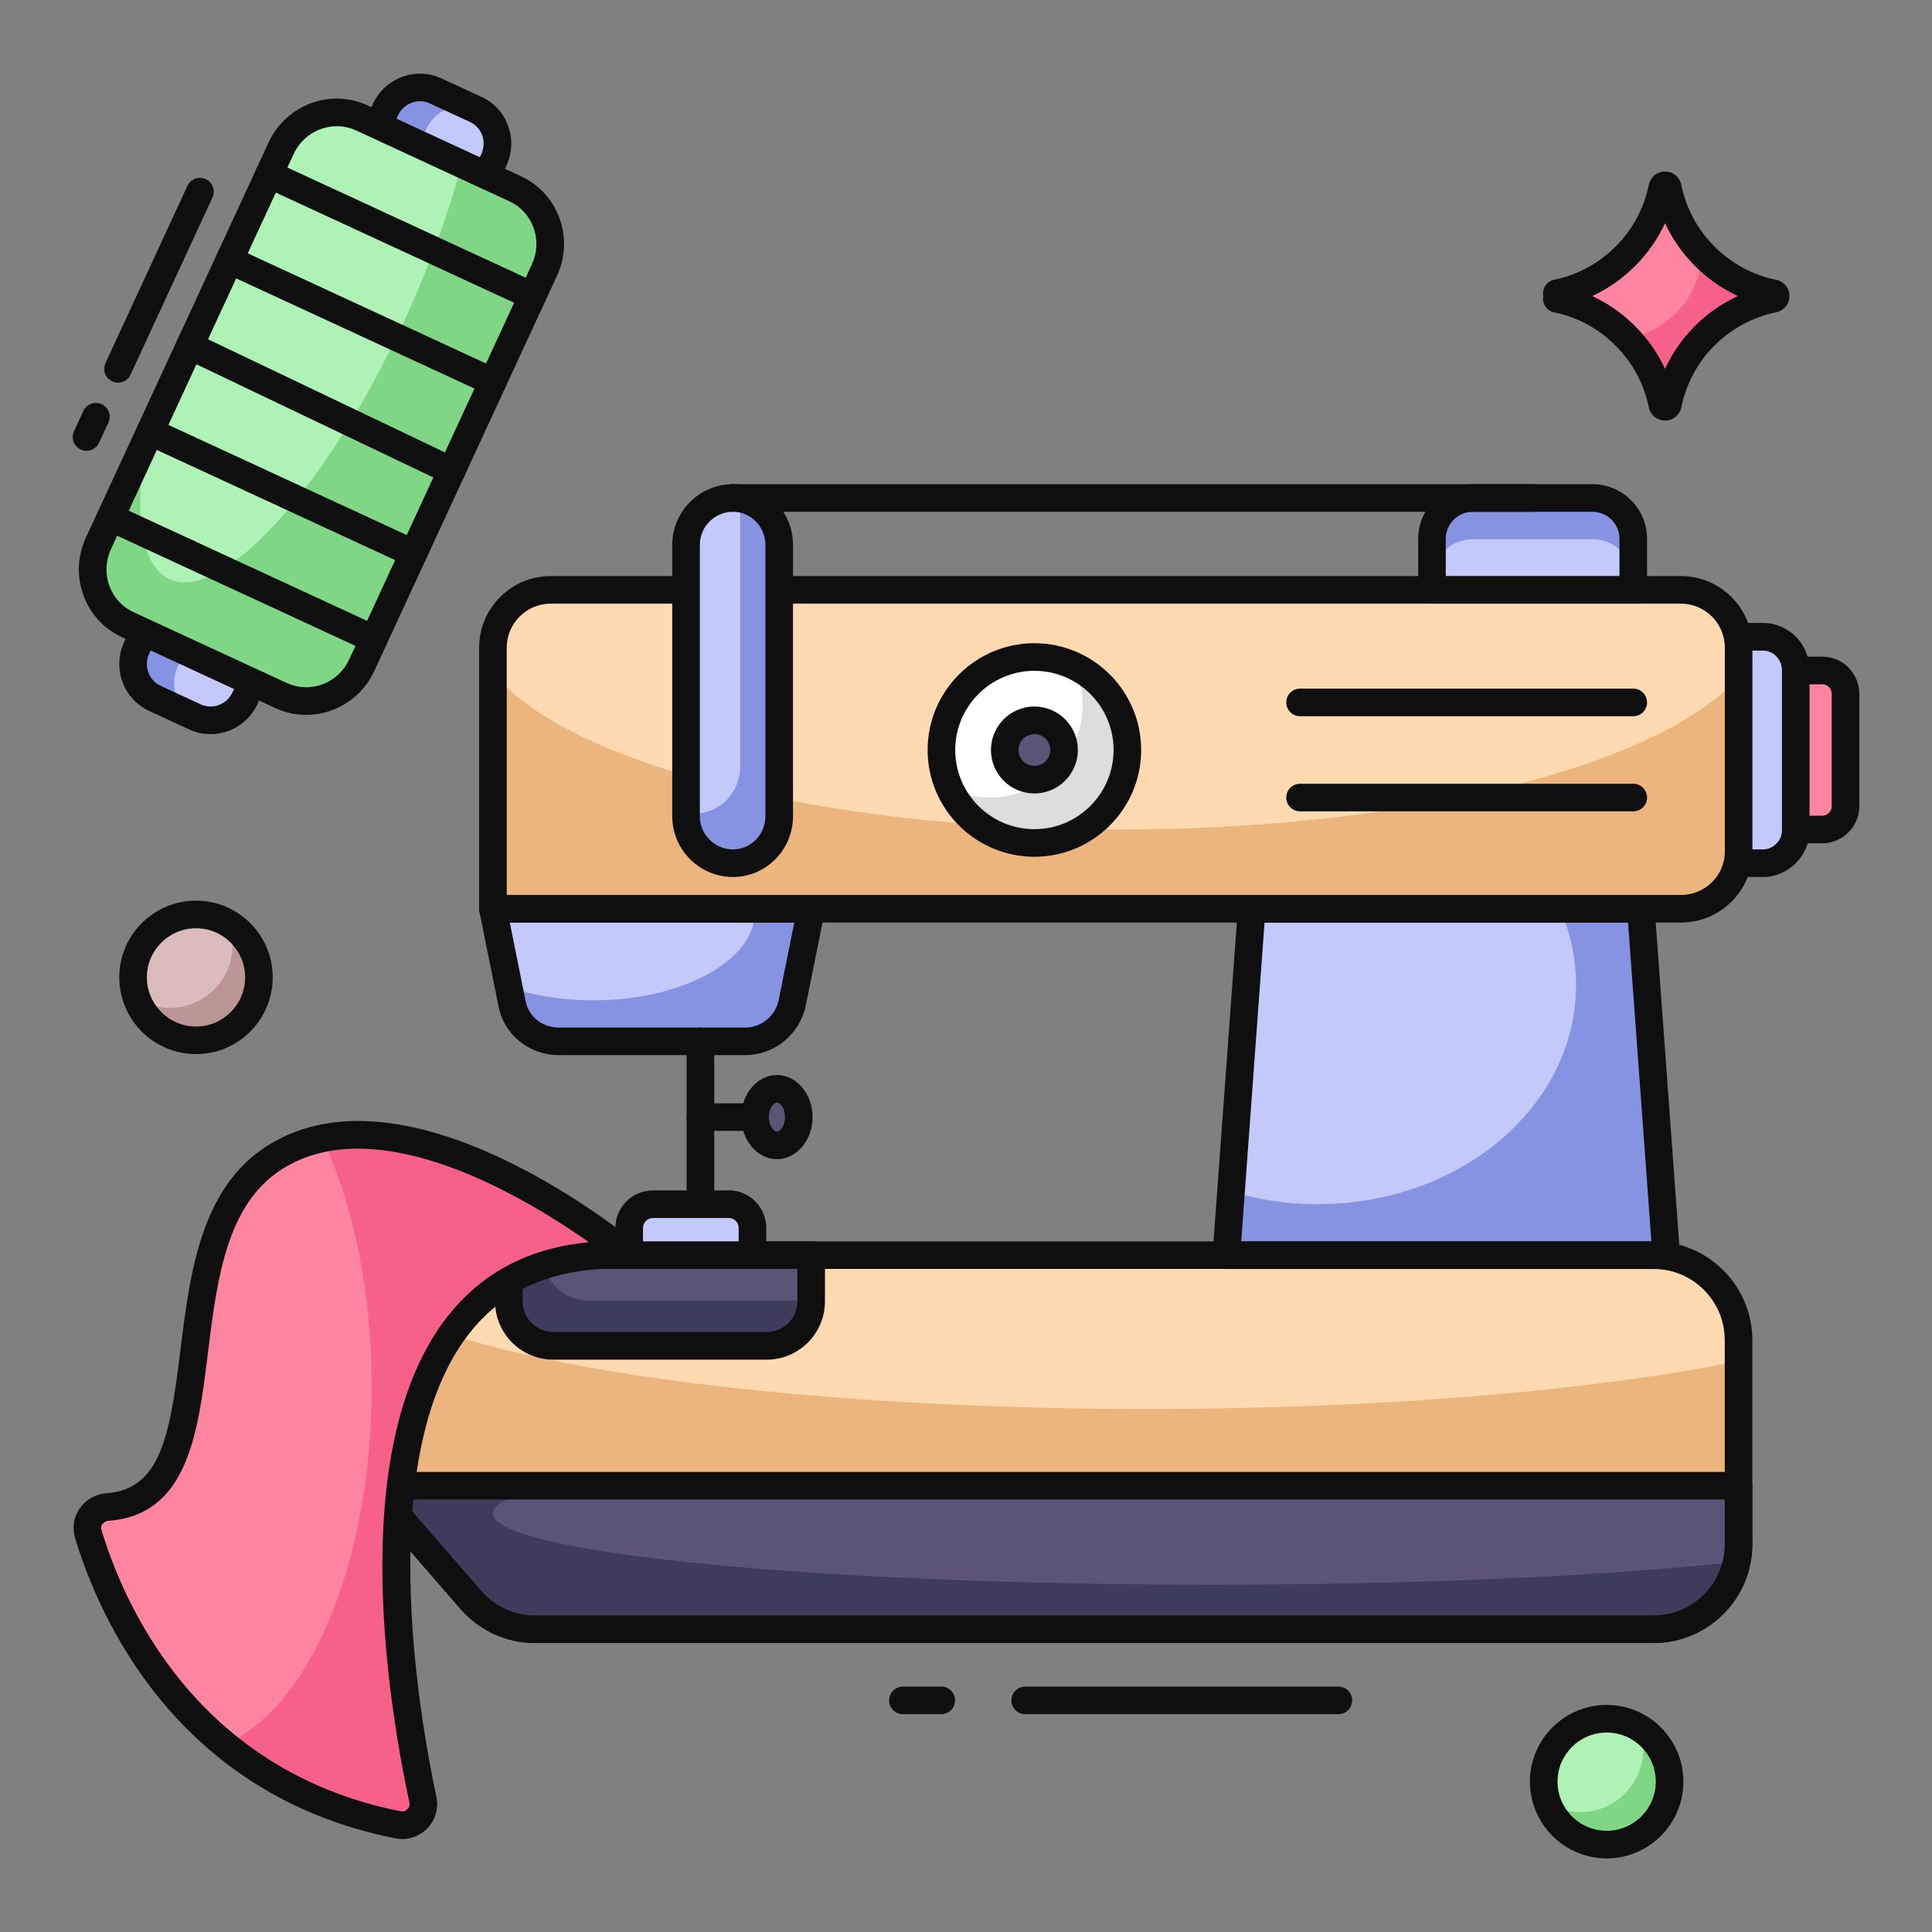
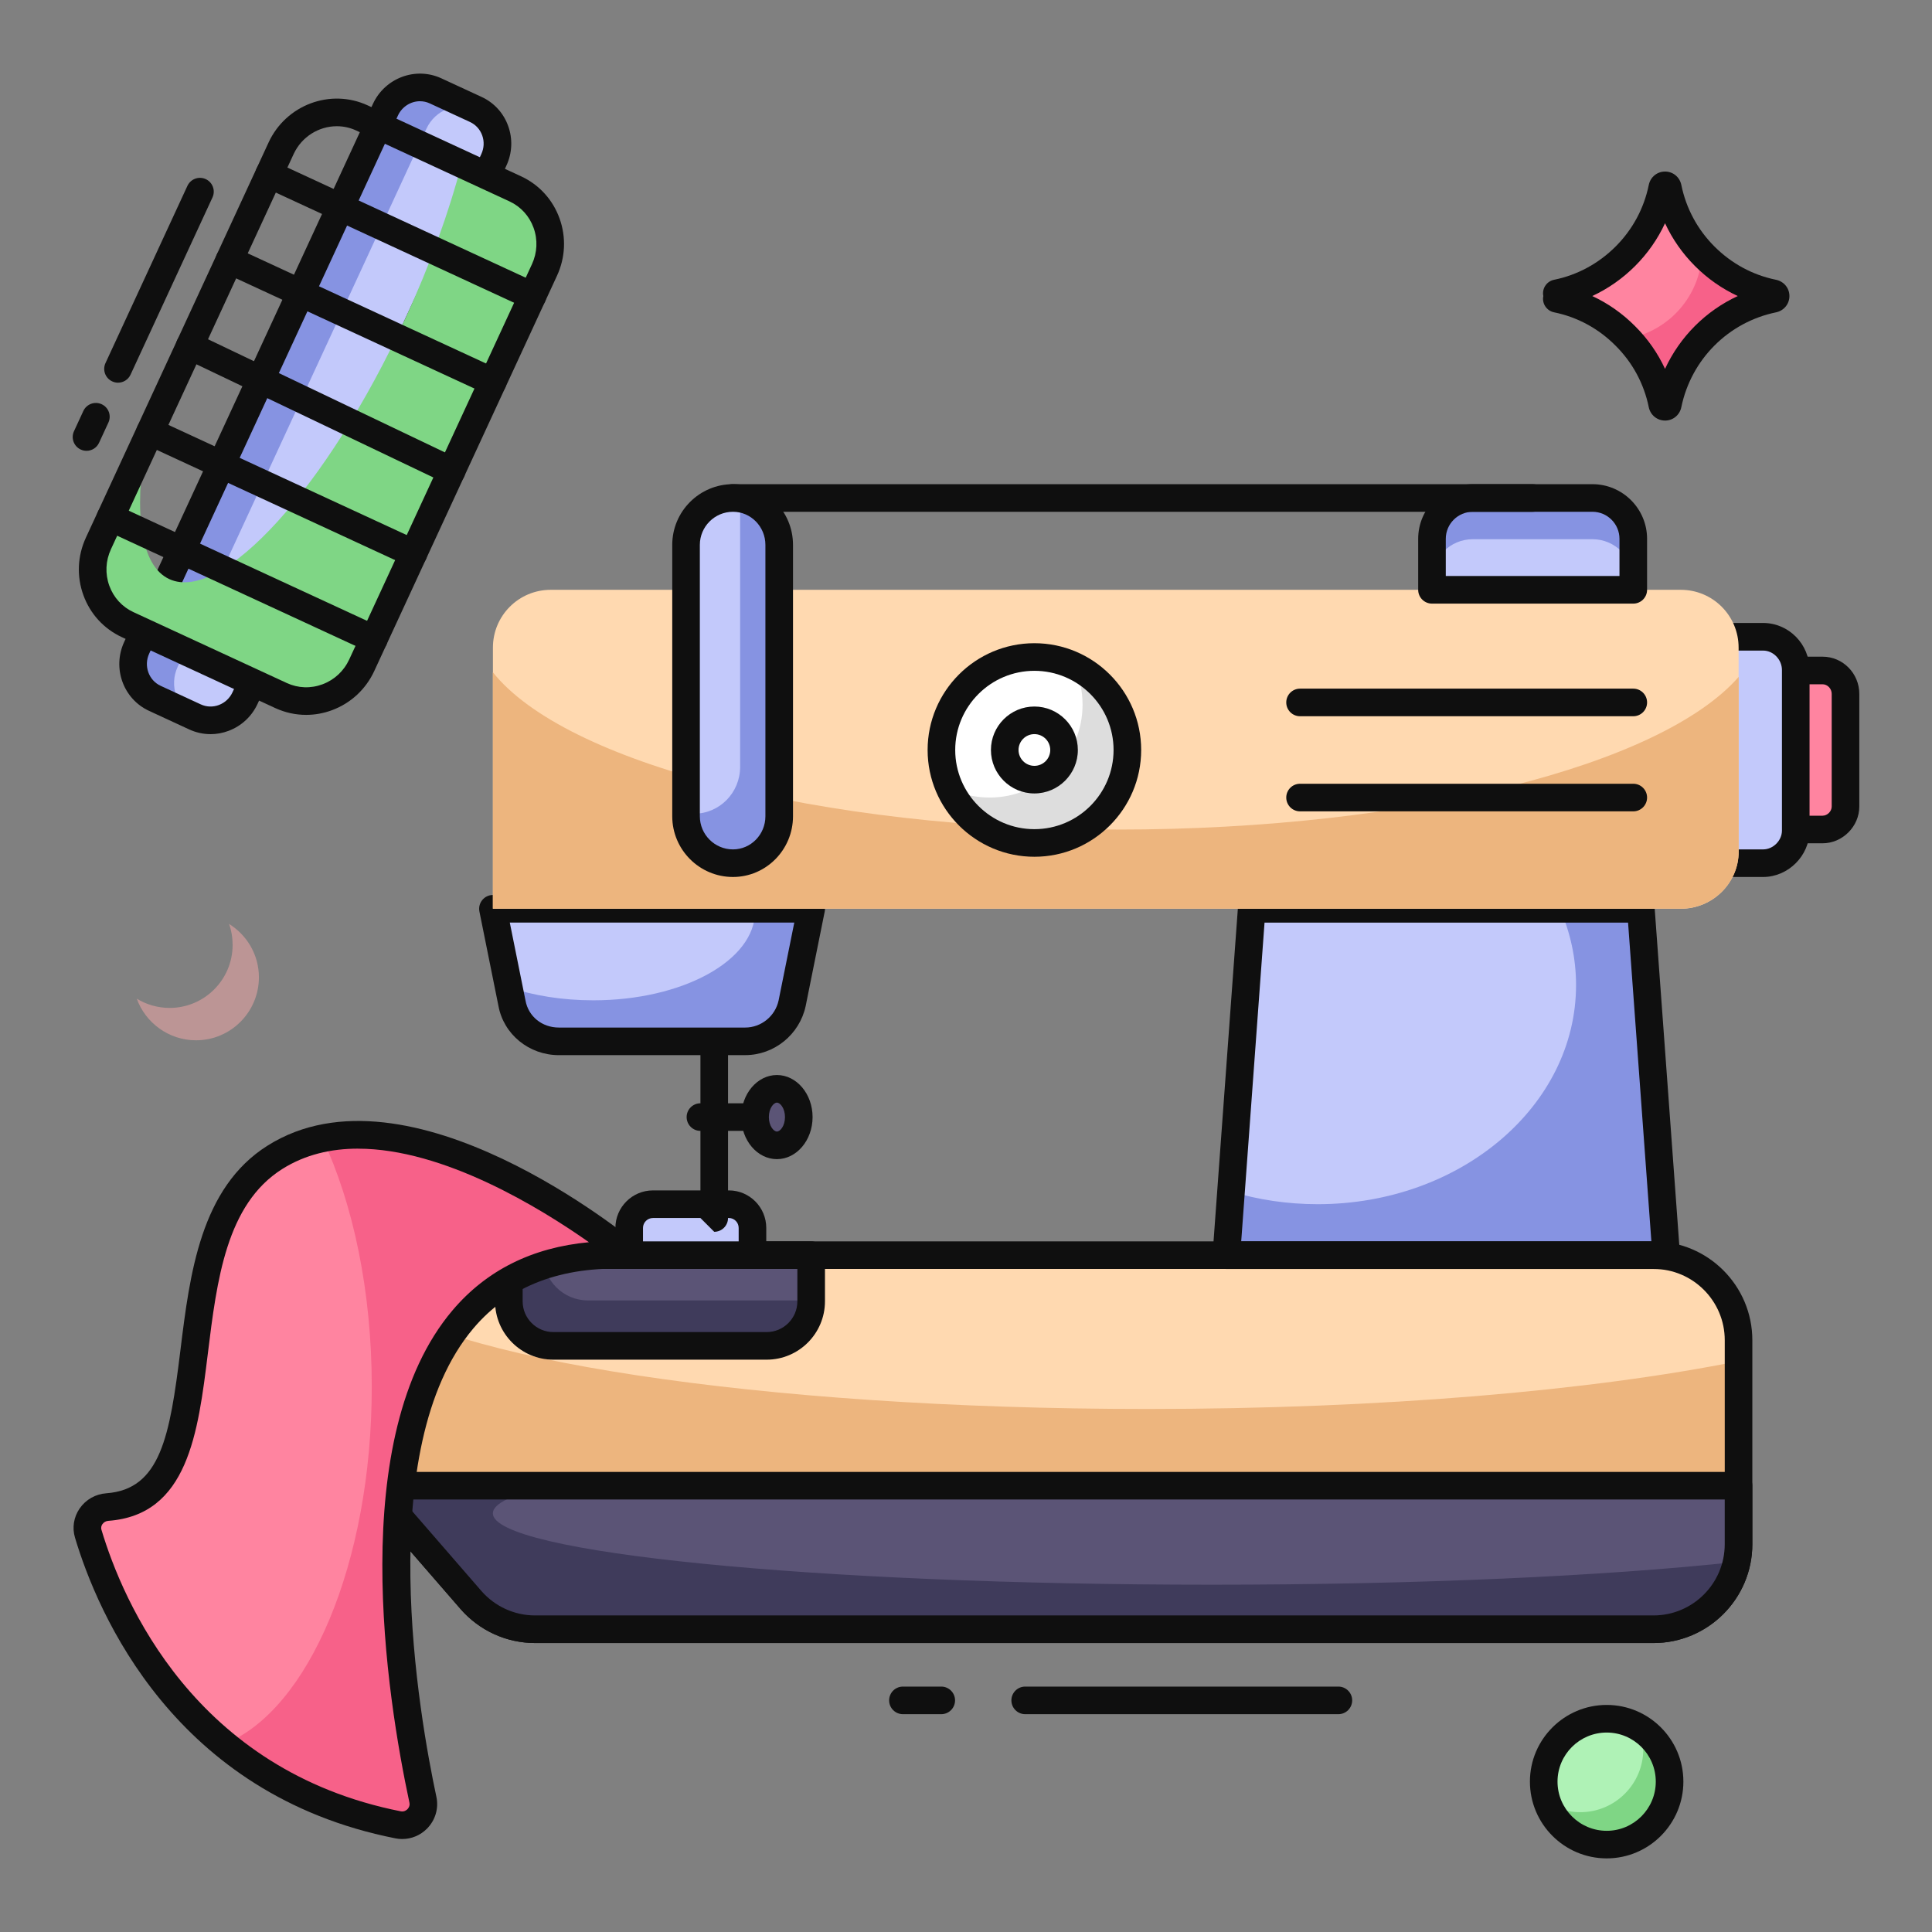
<svg xmlns="http://www.w3.org/2000/svg" id="Layer_1" viewBox="0 0 105 105">
  <rect x="0" y="0" width="105" height="105" fill="#808080" stroke="none" />
  <g>
    <g>
      <g>
        <path d="m100.299 37.71v6.125c0 .676-.571 1.246-1.246 1.246h-1.298c-.701 0-1.272-.57-1.272-1.246v-6.125c0-.701.571-1.271 1.272-1.271h1.298c.675 0 1.246.57 1.246 1.271z" fill="#ff84a0" />
      </g>
      <g>
        <path d="m99.053 45.831h-1.297c-1.115 0-2.022-.895-2.022-1.996v-6.125c0-1.114.907-2.021 2.022-2.021h1.297c1.101 0 1.996.907 1.996 2.021v6.125c0 1.082-.914 1.996-1.996 1.996zm-1.297-8.642c-.288 0-.522.234-.522.521v6.125c0 .269.239.496.522.496h1.297c.26 0 .496-.236.496-.496v-6.125c0-.282-.227-.521-.496-.521z" fill="#0f0f0f" />
      </g>
      <g>
        <path d="m94.485 72.835v11.09c0 2.55-2.07 4.62-4.62 4.62h-60.79c-1.33 0-2.6-.58-3.48-1.59l-5.51-6.35c-.73-.84-1.13-1.91-1.13-3.02v-4.75c0-2.55 2.07-4.62 4.61-4.62h66.3c2.55 0 4.62 2.07 4.62 4.62z" fill="#ffd9b0" />
      </g>
      <g>
        <path d="m94.485 73.975v9.95c0 2.55-2.07 4.62-4.62 4.62h-60.79c-1.33 0-2.6-.58-3.48-1.59l-5.51-6.35c-.73-.84-1.13-1.91-1.13-3.02v-4.75c0-.98.31-1.89.83-2.64 3.94 3.64 21.5 6.38 42.56 6.38 12.74 0 24.2-1 32.14-2.6z" fill="#edb57e" />
      </g>
      <g>
        <path d="m90.555 68.217h-23.905l1.377-18.824h21.152z" fill="#c3c9fb" />
      </g>
      <g>
        <path d="m90.555 68.215h-23.91l.25-3.46c1.48.45 3.07.69 4.72.69 7.75 0 14.04-5.33 14.04-11.91 0-1.45-.31-2.85-.87-4.14h4.39z" fill="#8693e2" />
      </g>
      <g>
        <path d="m44.085 49.39-1.035 5.135c-.259 1.22-1.33 2.07-2.55 2.07h-10.126c-1.257 0-2.329-.85-2.55-2.07l-1.035-5.135z" fill="#c3c9fb" />
      </g>
      <g>
        <path d="m44.085 49.385-1.04 5.14c-.25 1.22-1.33 2.07-2.54 2.07h-10.13c-1.26 0-2.33-.85-2.55-2.07l-.18-.87c1.34.45 2.91.71 4.6.71 4.85 0 8.79-2.16 8.79-4.83 0-.05 0-.1-.01-.15z" fill="#8693e2" />
      </g>
      <g>
        <path d="m97.595 36.418v8.721c0 .962-.813 1.774-1.774 1.774h-1.848c-.998 0-1.811-.812-1.811-1.774v-8.721c0-.998.813-1.81 1.811-1.81h1.848c.961 0 1.774.812 1.774 1.81z" fill="#c3c9fb" />
      </g>
      <g>
        <path d="m89.865 89.295h-60.79c-1.548 0-3.022-.673-4.045-1.847l-5.511-6.351c-.847-.974-1.313-2.221-1.313-3.511v-4.75c0-2.961 2.405-5.37 5.36-5.37h66.3c2.961 0 5.37 2.409 5.37 5.37v11.09c0 2.961-2.409 5.37-5.37 5.37zm-66.3-20.33c-2.128 0-3.86 1.736-3.86 3.87v4.75c0 .928.336 1.826.946 2.528l5.511 6.351c.737.846 1.799 1.331 2.914 1.331h60.79c2.134 0 3.87-1.736 3.87-3.87v-11.09c0-2.134-1.736-3.87-3.87-3.87z" fill="#0f0f0f" />
      </g>
      <g>
        <path d="m20.206 80.745 5.388 6.21c.88 1.01 2.15 1.59 3.48 1.59h60.79c2.55 0 4.62-2.07 4.62-4.62v-3.18z" fill="#5b5476" />
      </g>
      <g>
        <path d="m94.385 84.885c-.44 2.09-2.3 3.66-4.52 3.66h-60.79c-1.33 0-2.6-.58-3.48-1.59l-5.39-6.21h9.65c-1.98.46-3.07.97-3.07 1.5 0 2.14 17.49 3.88 39.06 3.88 11.26 0 21.41-.47 28.54-1.24z" fill="#3f3b5b" />
      </g>
      <g>
        <path d="m89.865 89.295h-60.79c-1.548 0-3.022-.673-4.045-1.847l-5.39-6.211c-.192-.222-.238-.536-.116-.803.122-.267.388-.439.682-.439h74.279c.414 0 .75.336.75.75v3.18c0 2.961-2.409 5.37-5.37 5.37zm-68.015-7.8 4.311 4.969c.737.846 1.799 1.331 2.914 1.331h60.79c2.134 0 3.87-1.736 3.87-3.87v-2.43z" fill="#0f0f0f" />
      </g>
      <g>
        <path d="m90.555 68.967h-23.905c-.208 0-.407-.087-.549-.239-.142-.153-.214-.358-.199-.565l1.376-18.824c.029-.392.355-.695.748-.695h21.152c.393 0 .719.303.748.695l1.376 18.824c.015.208-.057.413-.199.565-.142.153-.341.239-.549.239zm-23.098-1.5h22.292l-1.267-17.324h-19.757z" fill="#0f0f0f" />
      </g>
      <g>
        <path d="m40.5 57.345h-10.125c-1.623 0-3.005-1.129-3.288-2.686l-1.032-5.121c-.044-.22.013-.449.155-.623.143-.174.355-.275.581-.275h17.295c.225 0 .438.101.581.275.142.174.199.403.155.623l-1.035 5.135c-.33 1.551-1.711 2.671-3.285 2.671zm-12.794-7.205.854 4.237c.158.87.903 1.468 1.815 1.468h10.125c.871 0 1.634-.621 1.816-1.476l.852-4.229z" fill="#0f0f0f" />
      </g>
      <g>
        <path d="m95.821 47.662h-1.848c-1.412 0-2.561-1.132-2.561-2.524v-8.721c0-1.411 1.148-2.56 2.561-2.56h1.848c1.392 0 2.524 1.148 2.524 2.56v8.721c0 1.368-1.156 2.524-2.524 2.524zm-1.848-12.304c-.585 0-1.061.475-1.061 1.06v8.721c0 .555.486 1.024 1.061 1.024h1.848c.545 0 1.024-.478 1.024-1.024v-8.721c0-.574-.469-1.06-1.024-1.06z" fill="#0f0f0f" />
      </g>
      <g>
        <path d="m44.085 68.215v2.51c0 1.34-1.08 2.42-2.42 2.42h-11.59c-1.34 0-2.42-1.08-2.42-2.42v-2.51z" fill="#5b5476" />
      </g>
      <g>
        <path d="m44.085 70.615v.11c0 1.34-1.08 2.42-2.42 2.42h-11.59c-1.34 0-2.42-1.08-2.42-2.42v-2.51h1.87v.04c0 1.34 1.09 2.42 2.42 2.42h11.6c.19-0.0.37-.02.54-.06z" fill="#3f3b5b" />
      </g>
      <g>
        <path d="m41.665 73.895h-11.59c-1.748 0-3.17-1.422-3.17-3.17v-2.51c0-.414.336-.75.75-.75h16.43c.414 0 .75.336.75.75v2.51c0 1.748-1.422 3.17-3.17 3.17zm-13.26-4.93v1.76c0 .921.749 1.67 1.67 1.67h11.59c.921 0 1.67-.749 1.67-1.67v-1.76z" fill="#0f0f0f" />
      </g>
      <g>
        <path d="m40.895 66.735v1.479h-6.7v-1.479c0-.71.58-1.29 1.29-1.29h4.13c.71 0 1.28.58 1.28 1.29z" fill="#c3c9fb" />
      </g>
      <g>
        <path d="m40.895 68.965h-6.7c-.414 0-.75-.336-.75-.75v-1.479c0-1.125.915-2.04 2.04-2.04h4.13c1.119 0 2.03.915 2.03 2.04v1.479c-0.0.414-.336.75-.75.75zm-5.95-1.5h5.2v-.729c0-.298-.238-.54-.53-.54h-4.13c-.298 0-.54.242-.54.54v.729z" fill="#0f0f0f" />
      </g>
      <g>
-         <path d="m38.067 66.196c-.414 0-.75-.336-.75-.75v-8.851c0-.414.336-.75.75-.75s.75.336.75.75v8.851c0 .414-.336.75-.75.75z" fill="#0f0f0f" />
+         <path d="m38.067 66.196v-8.851c0-.414.336-.75.75-.75s.75.336.75.75v8.851c0 .414-.336.75-.75.75z" fill="#0f0f0f" />
      </g>
      <g>
        <path d="m40.897 61.461h-2.83c-.414 0-.75-.336-.75-.75s.336-.75.75-.75h2.83c.414 0 .75.336.75.75s-.336.75-.75.75z" fill="#0f0f0f" />
      </g>
      <g>
        <ellipse cx="42.224" cy="60.711" fill="#5b5476" rx="1.188" ry="1.536" />
        <path d="m42.224 62.997c-1.069 0-1.938-1.026-1.938-2.286s.87-2.286 1.938-2.286 1.938 1.026 1.938 2.286-.87 2.286-1.938 2.286zm0-3.072c-.179 0-.438.306-.438.786s.26.786.438.786.438-.306.438-.786-.26-.786-.438-.786z" fill="#0f0f0f" />
      </g>
      <g>
        <path d="m34.195 68.215c-16.58-.77-12.61 23.061-11.21 29.6.17.8-.55 1.52-1.35 1.36-11.73-2.32-15.71-12.04-16.84-15.82-.21-.7.31-1.4 1.04-1.45 7.21-.53 2.21-14.67 9.11-19.01 7.31-4.6 19.25 5.32 19.25 5.32z" fill="#ff84a0" />
      </g>
      <g>
        <path d="m34.195 68.215c-16.58-.77-12.61 23.061-11.21 29.6.17.8-.55 1.52-1.35 1.36-3.98-.79-7.07-2.42-9.45-4.39 4.57-1.81 8.02-9.81 8.02-19.42 0-5.21-1.02-9.96-2.68-13.49 7.23-1.51 16.67 6.34 16.67 6.34z" fill="#f76189" />
      </g>
      <g>
        <path d="m21.858 99.947c-.123 0-.247-.012-.37-.037-12.017-2.377-16.18-12.22-17.412-16.341-.163-.541-.07-1.12.254-1.589.334-.483.864-.783 1.453-.824 2.942-.216 3.446-3.097 4.023-7.78.51-4.134 1.088-8.82 4.739-11.116 7.684-4.835 19.624 4.958 20.129 5.378.248.206.336.547.22.848-.117.3-.404.491-.734.478-3.631-.168-6.469.913-8.421 3.215-5.538 6.534-2.947 21.153-2.021 25.479.132.622-.058 1.265-.508 1.721-.363.368-.85.568-1.352.568zm-2.398-37.521c-1.465 0-2.87.32-4.115 1.104-3.049 1.918-3.558 6.042-4.049 10.031-.532 4.314-1.082 8.775-5.405 9.093-.135.009-.252.075-.326.181-.045.065-.091.171-.051.305 1.154 3.862 5.049 13.082 16.267 15.301.188.038.316-.068.363-.115.045-.046.147-.173.108-.354-1.233-5.759-3.474-19.898 2.344-26.761 1.843-2.174 4.33-3.414 7.411-3.699-2.642-1.859-7.895-5.084-12.546-5.084z" fill="#0f0f0f" />
      </g>
      <g>
        <path d="m94.49 35.198v11.086c0 1.7-1.404 3.105-3.141 3.105h-64.56v-14.192c0-1.738 1.404-3.142 3.141-3.142h61.419c1.737 0 3.141 1.404 3.141 3.142z" fill="#ffd9b0" />
      </g>
      <g>
        <path d="m94.495 36.785v9.5c0 1.7-1.41 3.1-3.15 3.1h-64.56v-12.85c3.91 4.91 17.63 8.55 33.95 8.55 16.05-0 29.58-3.51 33.76-8.3z" fill="#edb57e" />
      </g>
      <g>
        <circle cx="56.217" cy="40.76" fill="#fff" r="5.053" />
      </g>
      <g>
        <path d="m61.275 40.765c0 2.79-2.27 5.05-5.06 5.05-2.04 0-3.81-1.21-4.59-2.96.65.32 1.38.49 2.16.49 2.79 0 5.05-2.26 5.05-5.05 0-.75-.16-1.46-.46-2.1 1.71.8 2.9 2.55 2.9 4.57z" fill="#ddd" />
      </g>
      <g>
-         <path d="m91.35 50.14h-64.56c-.414 0-.75-.336-.75-.75v-14.192c0-2.146 1.746-3.892 3.891-3.892h61.419c2.146 0 3.891 1.746 3.891 3.892v11.086c0 2.126-1.745 3.855-3.891 3.855zm-63.81-1.5h63.81c1.318 0 2.391-1.057 2.391-2.355v-11.086c0-1.319-1.072-2.392-2.391-2.392h-61.419c-1.318 0-2.391 1.073-2.391 2.392z" fill="#0f0f0f" />
-       </g>
+         </g>
      <g>
        <path d="m88.765 29.284v2.772h-10.94v-2.772c0-1.229.99-2.22 2.22-2.22h6.5c1.22 0 2.22.99 2.22 2.22z" fill="#c3c9fb" />
      </g>
      <g>
        <path d="m88.765 29.285v2.24c0-1.23-1-2.22-2.22-2.22h-6.5c-1.23 0-2.22.99-2.22 2.22v-2.24c0-1.23.99-2.22 2.22-2.22h6.5c1.22-0 2.22.99 2.22 2.22z" fill="#8693e2" />
      </g>
      <g>
        <path d="m88.765 32.805h-10.94c-.414 0-.75-.336-.75-.75v-2.771c0-1.637 1.333-2.97 2.97-2.97h6.5c1.638 0 2.97 1.332 2.97 2.97v2.771c0 .414-.336.75-.75.75zm-10.19-1.5h9.44v-2.021c0-.81-.659-1.47-1.47-1.47h-6.5c-.811 0-1.47.659-1.47 1.47z" fill="#0f0f0f" />
      </g>
      <g>
        <path d="m56.217 46.563c-3.2 0-5.803-2.603-5.803-5.803s2.604-5.803 5.803-5.803 5.803 2.603 5.803 5.803-2.604 5.803-5.803 5.803zm0-10.106c-2.373 0-4.303 1.93-4.303 4.303s1.93 4.303 4.303 4.303 4.303-1.93 4.303-4.303-1.93-4.303-4.303-4.303z" fill="#0f0f0f" />
      </g>
      <g>
-         <circle cx="56.217" cy="40.76" fill="#5b5476" r="1.612" />
        <path d="m56.217 43.122c-1.303 0-2.362-1.06-2.362-2.362s1.06-2.362 2.362-2.362 2.362 1.06 2.362 2.362-1.06 2.362-2.362 2.362zm0-3.224c-.476 0-.862.387-.862.862s.387.862.862.862.862-.387.862-.862-.387-.862-.862-.862z" fill="#0f0f0f" />
      </g>
      <g>
        <path d="m83.295 27.814h-43.479c-.414 0-.75-.336-.75-.75s.336-.75.75-.75h43.479c.414 0 .75.336.75.75s-.336.75-.75.75z" fill="#0f0f0f" />
      </g>
      <g>
        <g>
          <path d="m88.765 38.926h-18.11c-.414 0-.75-.336-.75-.75s.336-.75.75-.75h18.11c.414 0 .75.336.75.75s-.336.75-.75.75z" fill="#0f0f0f" />
        </g>
        <g>
          <path d="m88.765 44.095h-18.11c-.414 0-.75-.336-.75-.75s.336-.75.75-.75h18.11c.414 0 .75.336.75.75s-.336.75-.75.75z" fill="#0f0f0f" />
        </g>
      </g>
      <g>
        <path d="m42.348 29.613v14.749c0 1.404-1.109 2.55-2.513 2.55s-2.55-1.146-2.55-2.55v-14.749c0-1.404 1.146-2.55 2.55-2.55s2.513 1.146 2.513 2.55z" fill="#c3c9fb" />
      </g>
      <g>
        <path d="m42.345 29.615v14.75c0 1.4-1.11 2.55-2.51 2.55-1.4 0-2.55-1.15-2.55-2.55v-.18c.14.03.28.04.42.04 1.41 0 2.52-1.15 2.52-2.55v-14.58c1.21.19 2.12 1.24 2.12 2.52z" fill="#8693e2" />
      </g>
      <g>
        <path d="m39.835 47.662c-1.819 0-3.3-1.48-3.3-3.3v-14.749c0-1.819 1.48-3.3 3.3-3.3 1.799 0 3.263 1.48 3.263 3.3v14.749c0 1.819-1.464 3.3-3.263 3.3zm0-19.848c-.992 0-1.8.807-1.8 1.8v14.749c0 .992.808 1.8 1.8 1.8.972 0 1.763-.807 1.763-1.8v-14.749c0-.992-.791-1.8-1.763-1.8z" fill="#0f0f0f" />
      </g>
      <g>
        <g>
          <path d="m23.67 4.937 2.189 1.012c1.024.473 1.463 1.698.982 2.738l-13.522 29.249c-.481 1.04-1.698 1.499-2.722 1.026l-2.182-1.009c-1.03-.476-1.47-1.701-.985-2.748l13.519-29.242c.481-1.04 1.698-1.499 2.722-1.026z" fill="#c3c9fb" />
        </g>
        <g>
          <path d="m23.67 4.937 2.189 1.012c-1.013-.444-2.207.018-2.682 1.044l-13.519 29.242c-.478 1.033-.059 2.232.938 2.726l-2.182-1.009c-1.03-.476-1.47-1.701-.985-2.748l13.519-29.242c.481-1.04 1.698-1.499 2.722-1.026z" fill="#8693e2" />
        </g>
        <g>
          <path d="m11.441 39.899c-.396 0-.79-.086-1.16-.257l-2.182-1.009c-1.4-.647-2.006-2.326-1.351-3.743l13.519-29.242c.652-1.413 2.32-2.038 3.718-1.392l2.189 1.012c.679.314 1.193.876 1.446 1.584.252.703.217 1.467-.099 2.15l-13.522 29.249c-.315.683-.874 1.204-1.574 1.468-.32.121-.653.181-.984.181zm11.385-34.398c-.494 0-.973.289-1.198.776l-13.519 29.242c-.308.666-.03 1.452.62 1.753l2.182 1.009c.311.144.661.156.985.034.329-.124.592-.37.741-.693l13.522-29.249c.149-.323.167-.684.048-1.014-.117-.326-.353-.585-.664-.729l-2.189-1.012c-.17-.079-.351-.116-.528-.116z" fill="#0f0f0f" />
        </g>
        <g>
-           <path d="m19.67 6.41 8.331 3.852c1.65.763 2.364 2.737 1.589 4.414l-9.928 21.475c-.775 1.677-2.742 2.412-4.392 1.649l-8.331-3.852c-1.65-.763-2.364-2.737-1.589-4.414l9.928-21.475c.775-1.677 2.742-2.412 4.392-1.649z" fill="#aff2b6" />
-         </g>
+           </g>
        <g>
          <path d="m25.085 8.914 2.916 1.348c1.65.763 2.364 2.737 1.589 4.414l-9.928 21.475c-.775 1.677-2.742 2.412-4.392 1.649l-8.331-3.852c-1.65-.763-2.364-2.737-1.589-4.414l2.578-5.577c-.667 3.936-.288 6.794 1.274 7.516 2.855 1.32 8.583-4.986 12.788-14.081 1.376-2.977 2.415-5.877 3.094-8.479z" fill="#7fd685" />
        </g>
        <g>
          <path d="m6.413 20.798c-.105 0-.212-.022-.314-.07-.376-.174-.54-.619-.366-.995l4.453-9.632c.174-.376.62-.539.996-.366.376.174.54.619.366.995l-4.453 9.632c-.126.274-.398.436-.681.436z" fill="#0f0f0f" />
        </g>
        <g>
          <path d="m4.701 24.501c-.105 0-.212-.022-.314-.07-.376-.174-.54-.619-.366-.995l.509-1.101c.174-.376.62-.539.996-.366.376.174.54.619.366.995l-.509 1.101c-.126.274-.398.436-.681.436z" fill="#0f0f0f" />
        </g>
        <g>
          <path d="m16.635 38.852c-.574 0-1.145-.125-1.68-.372l-8.332-3.852c-.981-.454-1.725-1.267-2.094-2.291-.368-1.021-.318-2.128.14-3.119l9.928-21.475c.946-2.047 3.363-2.951 5.388-2.015l8.331 3.852c.981.454 1.726 1.267 2.094 2.291.368 1.021.318 2.128-.14 3.119l-9.928 21.475c-.458.991-1.269 1.746-2.285 2.127-.463.174-.943.26-1.422.26zm1.671-31.992c-.971 0-1.908.563-2.348 1.514l-9.928 21.475c-.292.63-.323 1.334-.09 1.981.232.643.698 1.154 1.313 1.438l8.332 3.852c.615.284 1.306.309 1.946.069.644-.241 1.159-.721 1.45-1.352l9.928-21.475c.292-.63.324-1.334.09-1.981-.231-.643-.698-1.153-1.313-1.438l-8.331-3.852c-.339-.157-.696-.231-1.048-.231z" fill="#0f0f0f" />
        </g>
        <g>
          <g>
            <path d="m20.315 35.488c-.105 0-.212-.022-.314-.07l-14.312-6.616c-.376-.174-.54-.619-.366-.995.174-.376.621-.539.996-.366l14.312 6.616c.376.174.54.619.366.995-.126.274-.398.436-.681.436z" fill="#0f0f0f" />
          </g>
          <g>
            <path d="m22.47 30.826c-.105 0-.212-.022-.314-.07l-14.312-6.616c-.376-.174-.54-.619-.366-.995.174-.376.62-.539.996-.366l14.312 6.616c.376.174.54.619.366.995-.126.274-.398.436-.681.436z" fill="#0f0f0f" />
          </g>
          <g>
            <path d="m24.546 26.343c-.108 0-.218-.024-.323-.073l-14.233-6.798c-.374-.178-.532-.626-.354-1s.626-.532 1-.354l14.233 6.798c.374.178.532.626.354 1-.129.27-.397.427-.677.427z" fill="#0f0f0f" />
          </g>
          <g>
            <path d="m26.78 21.501c-.105 0-.212-.022-.314-.07l-14.312-6.616c-.376-.174-.54-.619-.366-.995.174-.376.62-.539.996-.366l14.312 6.616c.376.174.54.619.366.995-.126.274-.398.436-.681.436z" fill="#0f0f0f" />
          </g>
          <g>
            <path d="m28.936 16.839c-.105 0-.212-.022-.314-.07l-14.312-6.616c-.376-.174-.54-.619-.366-.995.174-.376.62-.54.996-.366l14.312 6.616c.376.174.54.619.366.995-.126.274-.398.436-.681.436z" fill="#0f0f0f" />
          </g>
        </g>
      </g>
      <g>
        <path d="m72.738 93.162h-17.021c-.414 0-.75-.336-.75-.75s.336-.75.75-.75h17.021c.414 0 .75.336.75.75s-.336.75-.75.75z" fill="#0f0f0f" />
      </g>
      <g>
        <path d="m51.155 93.162h-2.083c-.414 0-.75-.336-.75-.75s.336-.75.75-.75h2.083c.414 0 .75.336.75.75s-.336.75-.75.75z" fill="#0f0f0f" />
      </g>
    </g>
    <g>
      <g>
-         <path d="m14.071 53.115c0 1.892-1.531 3.423-3.416 3.423-1.892 0-3.423-1.531-3.423-3.423 0-1.886 1.531-3.416 3.423-3.416 1.886 0 3.416 1.53 3.416 3.416z" fill="#dabcbc" />
-       </g>
+         </g>
      <g>
        <path d="m14.071 53.114c0 1.89-1.534 3.424-3.416 3.424-1.478 0-2.746-.945-3.222-2.261.517.315 1.131.501 1.785.501 1.89 0 3.424-1.534 3.424-3.424 0-.396-.065-.783-.194-1.139.969.598 1.623 1.672 1.623 2.899z" fill="#bc9595" />
      </g>
      <g>
-         <path d="m10.655 57.288c-2.301 0-4.173-1.872-4.173-4.173 0-2.297 1.872-4.167 4.173-4.167 2.297 0 4.167 1.869 4.167 4.167 0 2.301-1.869 4.173-4.167 4.173zm0-6.839c-1.474 0-2.673 1.196-2.673 2.667 0 1.474 1.199 2.673 2.673 2.673 1.47 0 2.667-1.199 2.667-2.673 0-1.47-1.196-2.667-2.667-2.667z" fill="#0f0f0f" />
-       </g>
+         </g>
    </g>
    <g>
      <path d="m84.609 15.939c1.442-.293 2.727-1.013 3.726-2.013.999-.999 1.713-2.284 2.006-3.726.036-.171.264-.171.3 0 .293 1.442 1.006 2.726 2.006 3.726s2.284 1.72 3.726 2.013c.171.036.171.264 0 .3-2.876.592-5.139 2.862-5.731 5.739-.036.171-.264.171-.3 0-.293-1.442-1.006-2.726-2.013-3.726-.992-.999-2.277-1.72-3.719-2.013" fill="#ff84a0" />
    </g>
    <g>
      <path d="m96.375 16.235c-2.882.592-5.144 2.863-5.736 5.745-.039.165-.262.165-.301 0-.281-1.378-.932-2.611-1.863-3.581 2.232-.408 3.931-2.31 4.028-4.639.039.058.097.116.145.165 1.0 1 2.281 1.718 3.727 2.009.165.039.165.272 0.0.301z" fill="#f76189" />
    </g>
    <g>
      <path d="m90.491 22.856c-.432 0-.795-.299-.884-.726-.259-1.274-.883-2.429-1.807-3.346-.922-.929-2.075-1.553-3.339-1.81-.406-.083-.668-.479-.585-.884 0-0 0-.001 0-.001-.083-.406.18-.802.585-.884 1.262-.256 2.418-.881 3.345-1.808.921-.921 1.543-2.077 1.801-3.345.089-.431.453-.729.885-.729s.795.298.884.726c.258 1.271.88 2.427 1.801 3.348.927.927 2.083 1.552 3.345 1.808.43.09.729.453.729.884 0.0.431-.298.795-.725.885-2.595.534-4.615 2.558-5.15 5.156-.089.429-.453.727-.884.727zm-3.953-6.767c.857.399 1.642.949 2.322 1.634.683.677 1.233 1.463 1.631 2.323.807-1.746 2.209-3.149 3.953-3.957-.856-.398-1.644-.948-2.328-1.633-.68-.681-1.228-1.466-1.625-2.323-.397.857-.945 1.643-1.625 2.323-.684.684-1.471 1.234-2.327 1.632z" fill="#0f0f0f" />
    </g>
    <g>
      <g>
        <path d="m90.738 96.826c0 1.892-1.531 3.423-3.416 3.423-1.892 0-3.423-1.531-3.423-3.423 0-1.886 1.531-3.416 3.423-3.416 1.886 0 3.416 1.53 3.416 3.416z" fill="#aff2b6" />
      </g>
      <g>
        <path d="m90.738 96.825c0 1.89-1.534 3.424-3.416 3.424-1.478 0-2.746-.945-3.222-2.261.517.315 1.131.501 1.785.501 1.89 0 3.424-1.534 3.424-3.424 0-.396-.065-.783-.194-1.139.969.598 1.623 1.672 1.623 2.899z" fill="#7fd685" />
      </g>
      <g>
        <path d="m87.321 100.999c-2.301 0-4.173-1.872-4.173-4.173 0-2.297 1.872-4.167 4.173-4.167 2.297 0 4.167 1.869 4.167 4.167 0 2.301-1.869 4.173-4.167 4.173zm0-6.839c-1.474 0-2.673 1.196-2.673 2.667 0 1.474 1.199 2.673 2.673 2.673 1.47 0 2.667-1.199 2.667-2.673 0-1.47-1.196-2.667-2.667-2.667z" fill="#0f0f0f" />
      </g>
    </g>
  </g>
</svg>